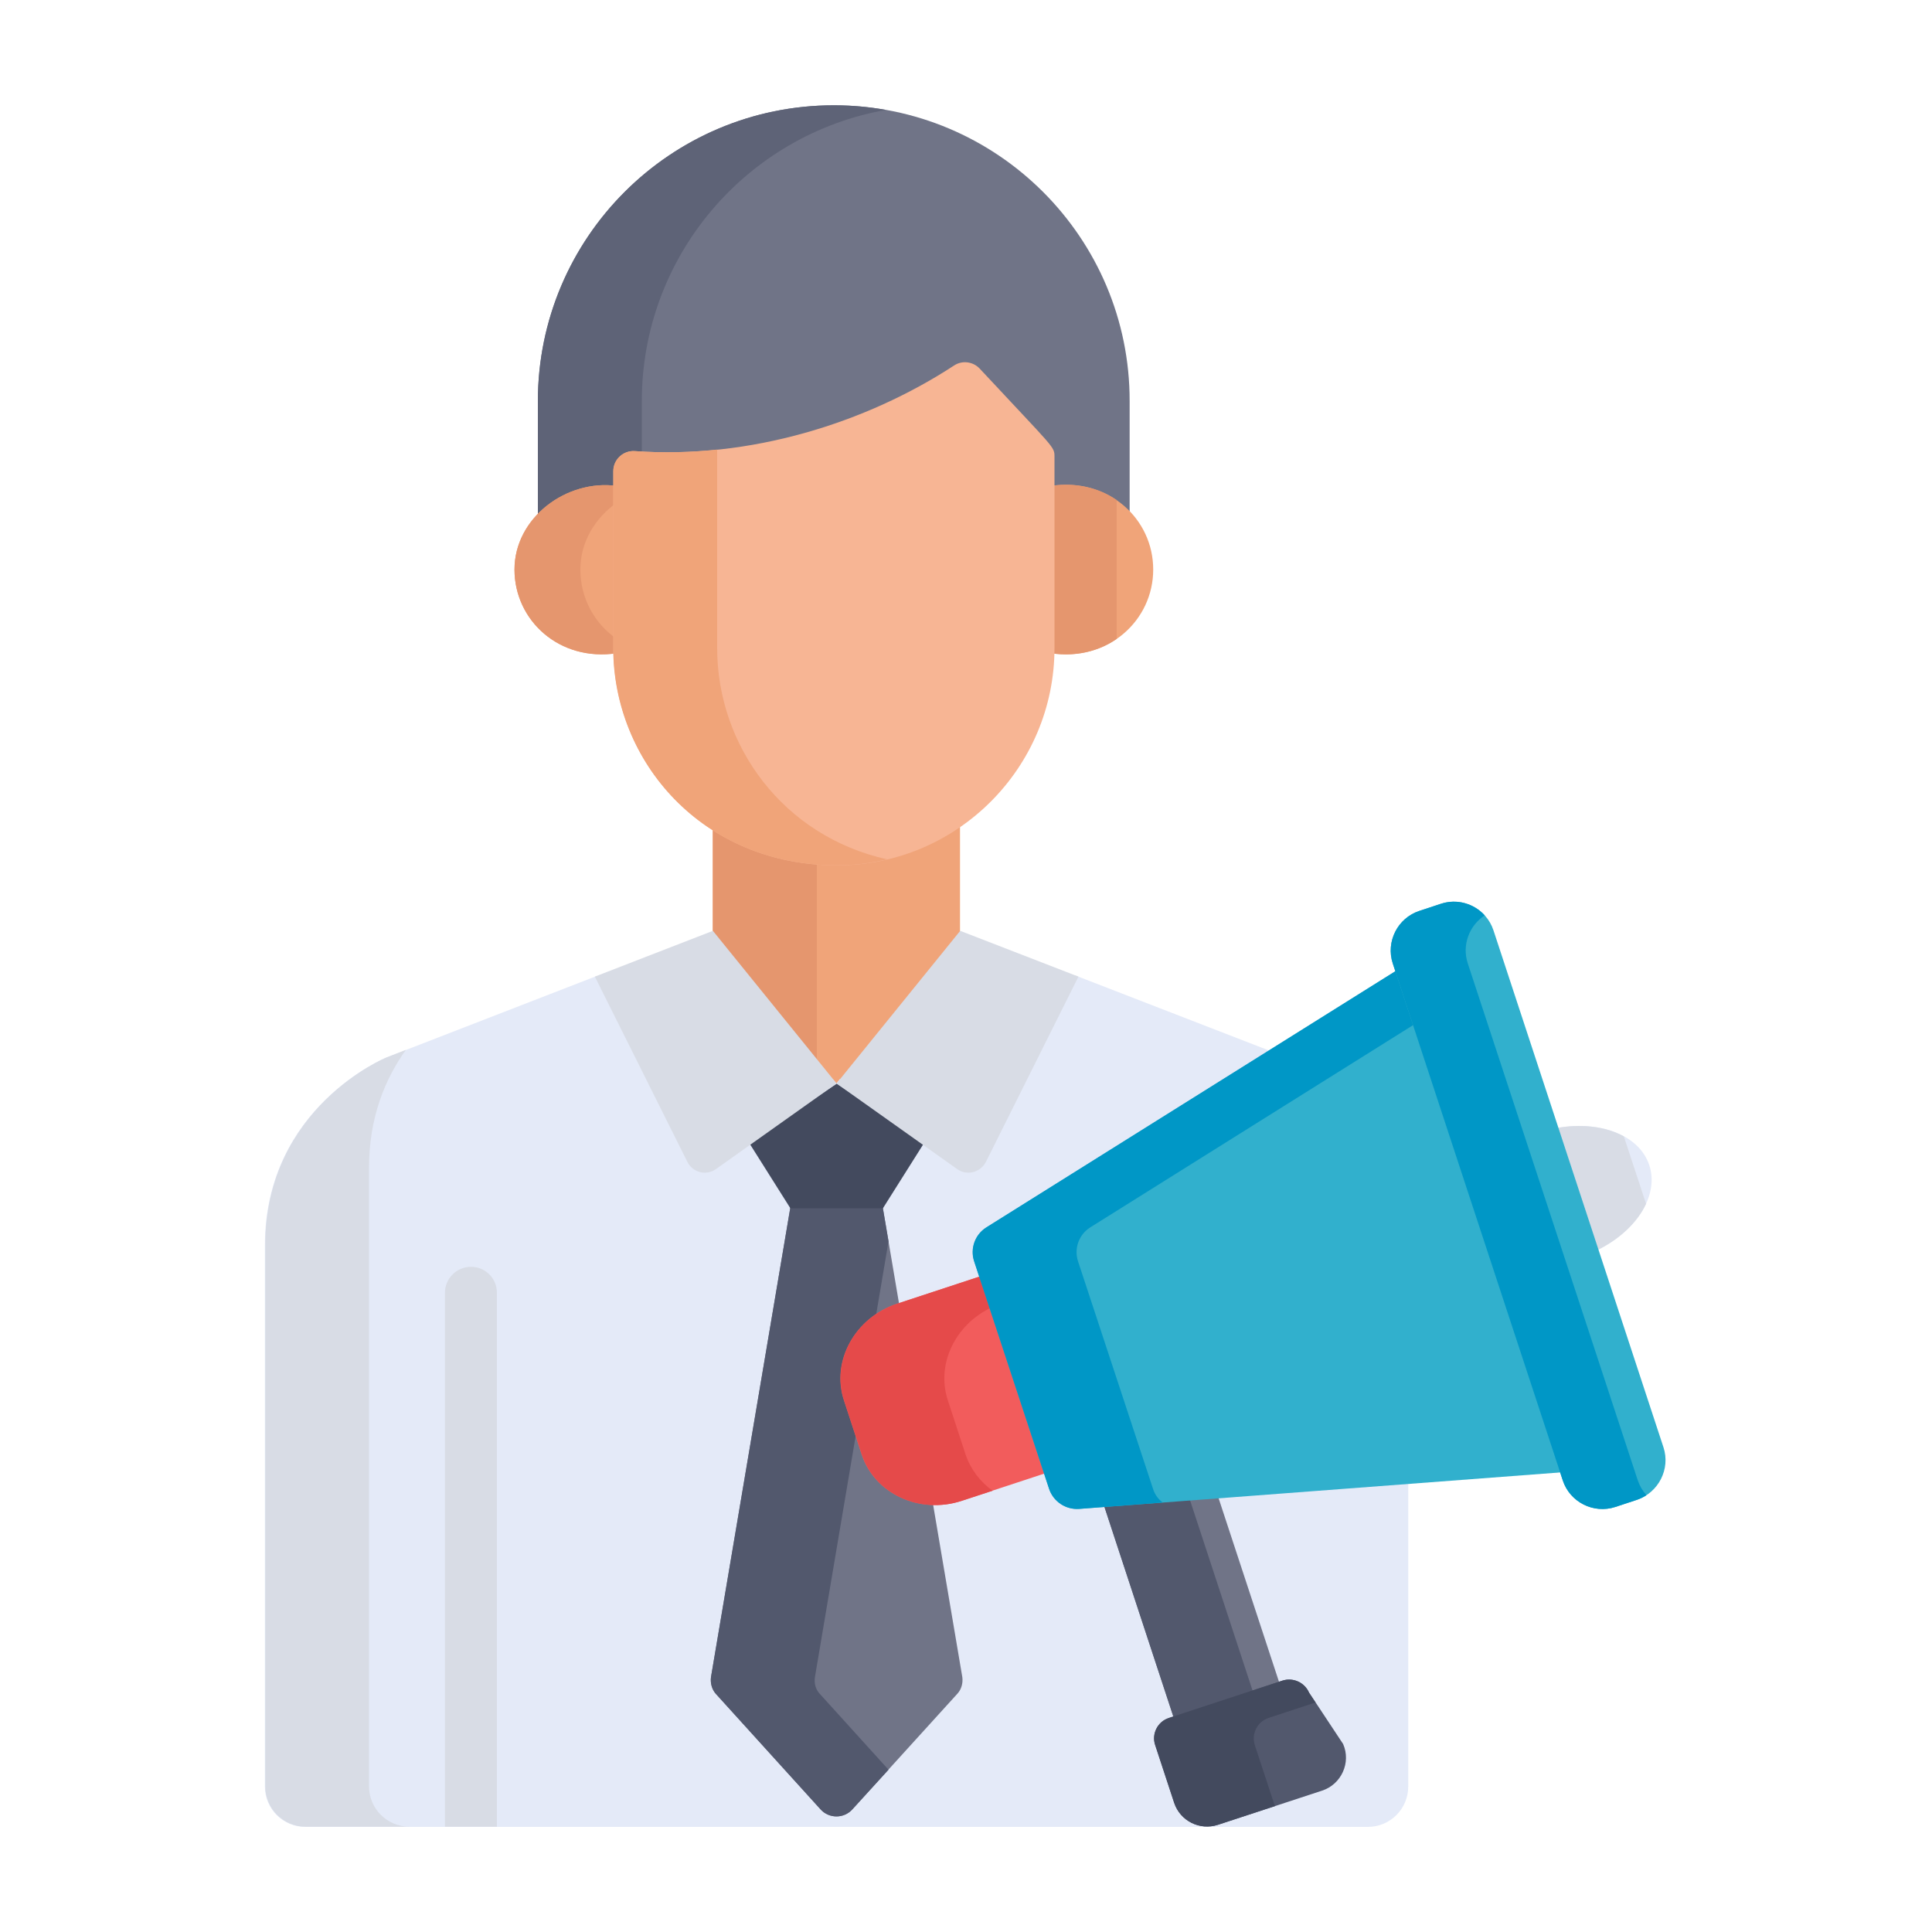
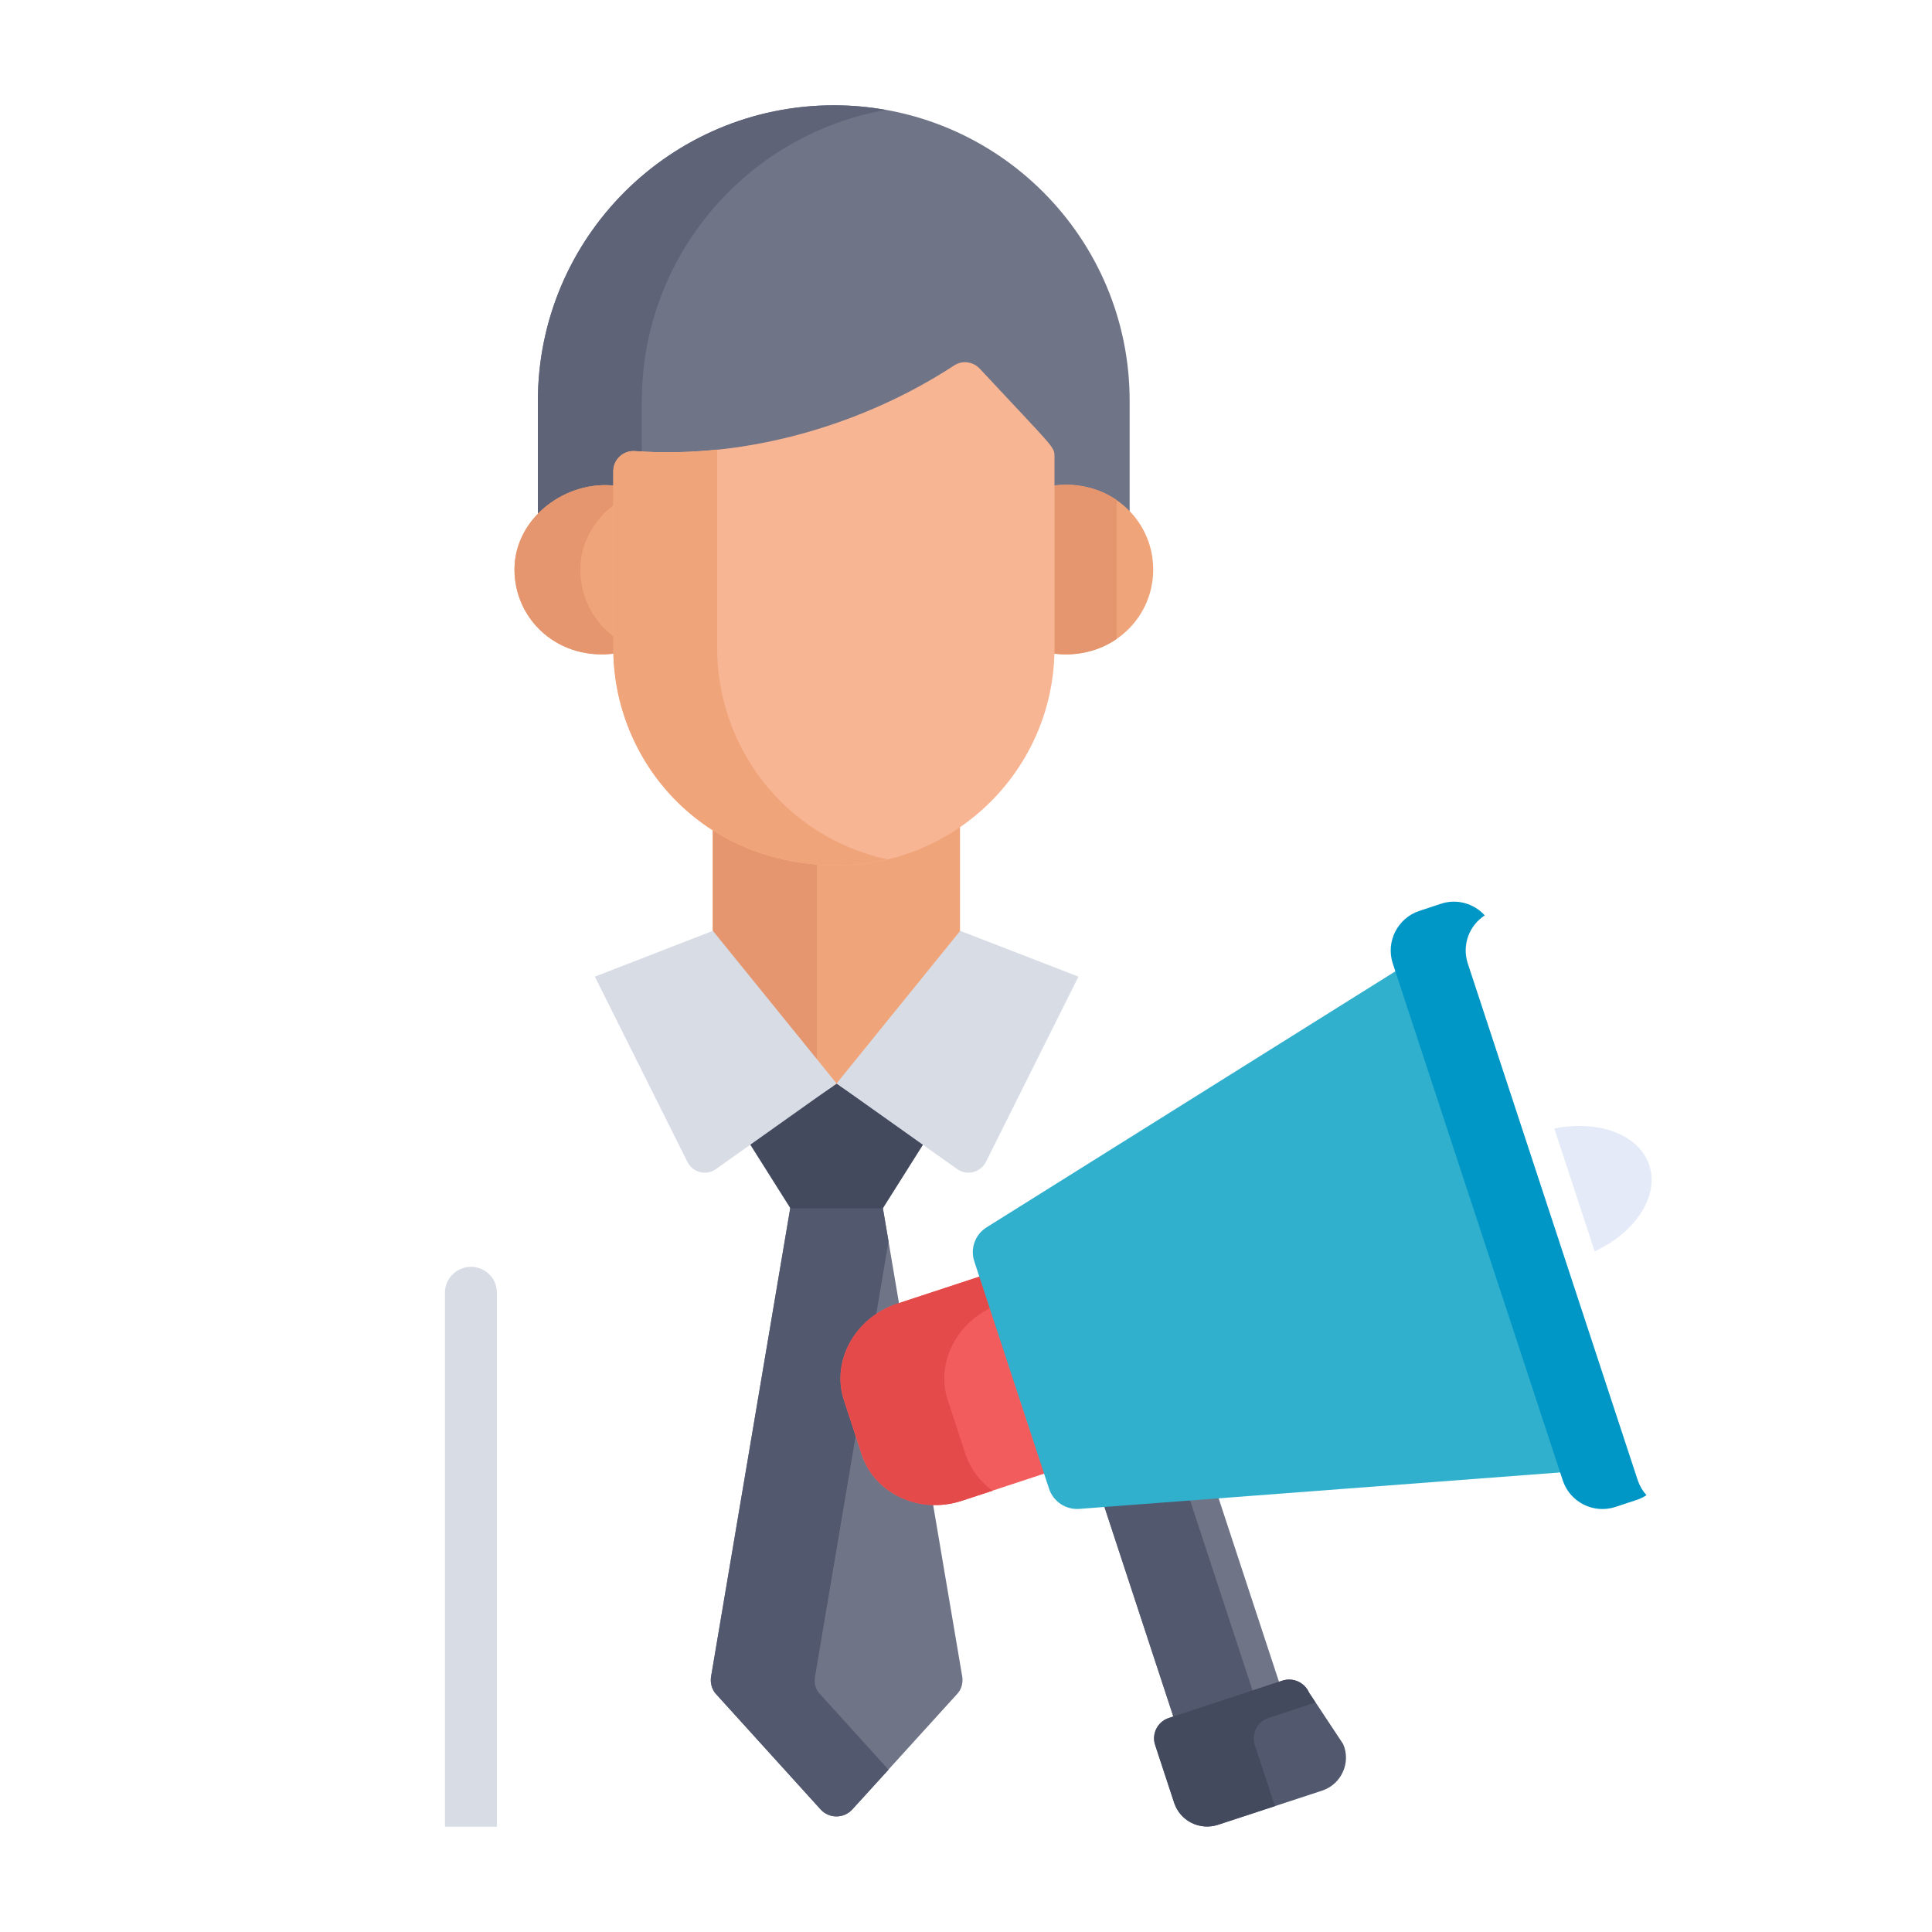
<svg xmlns="http://www.w3.org/2000/svg" xmlns:xlink="http://www.w3.org/1999/xlink" id="Layer_1" x="0px" y="0px" viewBox="0 0 1000 1000" style="enable-background:new 0 0 1000 1000;" xml:space="preserve">
  <style type="text/css">	.st0{fill:#707487;}	.st1{fill:#5E6377;}	.st2{fill:#F0A479;}	.st3{fill:#E5966E;}	.st4{fill:#E4EAF8;}	.st5{fill:#D8DCE5;}	.st6{fill:#F7B594;}	.st7{fill:#52586D;}	.st8{fill:#434A5E;}	.st9{fill:#F25C5C;}	.st10{fill:#E54A4A;}	.st11{clip-path:url(#SVGID_00000144300385560880251960000010296763921509112489_);fill:#52586D;}	.st12{clip-path:url(#SVGID_00000144300385560880251960000010296763921509112489_);fill:#434A5E;}	.st13{fill:#31B0CD;}	.st14{fill:#0097C6;}	.st15{clip-path:url(#SVGID_00000023283544586530691040000011367048474969949878_);fill:#D8DCE5;}	.st16{clip-path:url(#SVGID_00000023283544586530691040000011367048474969949878_);fill:#31B0CD;}</style>
  <g>
    <path class="st0" d="M431.6,54.5c-84.6,0-153.2,68.6-153.2,153.2v60.1c10.2-9.5,28.4-14.6,42.6-12.7v-7.6c0-6.1,5.2-10.9,11.2-10.4  c59.2,4.3,115.9-11,161.5-40.8c4.3-2.8,9.9-2.1,13.3,1.6c39,41.9,35.1,36.7,35.1,42.1v15c15.6-2.3,33,2.5,42.6,11.4v-58.8  C584.8,123.1,516.2,54.5,431.6,54.5L431.6,54.5z M431.6,54.5" />
    <path class="st1" d="M332.2,207.7c0-75.4,54.5-138.1,126.3-150.8c-8.7-1.6-17.7-2.4-26.9-2.4c-84.6,0-153.2,68.6-153.2,153.2v60.1  c10.2-9.5,28.4-14.6,42.6-12.7v-7.6c0-6.1,5.2-10.9,11.2-10.4V207.7z M332.2,207.7" />
    <path class="st2" d="M544,251.5v83.9c0,0.9,0,1.8-0.1,2.7c29.7,4.5,53-17,53-43.3C596.9,268.4,573.6,247.1,544,251.5L544,251.5z   M544,251.5" />
    <path class="st3" d="M578.1,258.9c-9.1-6.3-21-9.4-34.1-7.4v83.9c0,0.9,0,1.8-0.1,2.7c13.1,2,25-1.1,34.1-7.4V258.9z M578.1,258.9" />
    <path class="st2" d="M319.2,335.4v-83.9c-25.9-3.5-52.9,16.4-52.9,43.3c0,26.3,23.2,47.8,53,43.3  C319.3,337.2,319.2,336.3,319.2,335.4L319.2,335.4z M319.2,335.4" />
    <path class="st3" d="M319.2,330.7c-11.6-8-18.8-21.2-18.8-35.9c0-14.4,7.7-26.7,18.8-34.6v-8.7c-25.9-3.5-52.9,16.4-52.9,43.3  c0,26.3,23.2,47.8,53,43.3c0-0.9-0.1-1.8-0.1-2.7V330.7z M319.2,330.7" />
    <path class="st2" d="M433.2,444.4c-24.7,0-46.5-6.8-64.3-18.2v59.2l64,79l64-79v-60.9C478.9,437,456.9,444.4,433.2,444.4  L433.2,444.4z M433.2,444.4" />
    <path class="st3" d="M422.8,443.9c-20.4-1.6-38.6-8-53.8-17.7v59.2l53.8,66.4V443.9z M422.8,443.9" />
-     <path class="st4" d="M666.3,547.4l-109.7-42.5l-46.4,92.9c-2.8,5.5-9.8,7.3-14.9,3.7l-60.6-43l-1.8,2.3l-1.8-2.2l-60.5,43  c-5,3.6-12.1,1.8-14.9-3.7l-46.4-92.9l-109.6,42.5c0,0-62.6,25.7-62.6,97.1v280.1c0,11.5,9.3,20.9,20.9,20.9h550  c11.5,0,20.9-9.3,20.9-20.9c0-52.2,0-215.5,0-280.1C729,573.1,666.3,547.4,666.3,547.4L666.3,547.4z M666.3,547.4" />
-     <path class="st5" d="M191,924.6c0-52.2,0-255.5,0-320.1c0-26.2,8.4-46.2,19.1-61.1l-10.2,4c0,0-62.6,25.7-62.6,97.1v280.1  c0,11.5,9.3,20.9,20.9,20.9h53.8C200.3,945.5,191,936.1,191,924.6L191,924.6z M191,924.6" />
    <path class="st6" d="M507.1,190.8c-3.5-3.7-9.1-4.4-13.3-1.6c-45.6,29.8-105.9,48.6-165.1,44.3c-6-0.5-11.2,4.3-11.2,10.4v91.5  c0,58.8,46.1,112.5,115.8,112.5c62.1,0,112.5-50.5,112.5-112.5v-98.9C545.8,231,546,232.6,507.1,190.8L507.1,190.8z M507.1,190.8" />
    <path class="st2" d="M371.2,335.4V232.7c-14.1,1.5-28.4,1.8-42.6,0.8c-6-0.4-11.2,4.3-11.2,10.4v91.5  c0,58.8,46.1,112.5,115.8,112.5c8.9,0,17.6-1.1,26-3.1C405.3,432.8,371.2,386,371.2,335.4L371.2,335.4z M371.2,335.4" />
    <path class="st0" d="M498.1,868.1l-41.3-243.8c-27.4,0-20.2,0-47.6,0L368,868.1c-0.4,3.1,0.5,6.3,2.4,8.5l54.3,59.9  c4.4,4.9,12.1,4.9,16.5,0l54.4-59.9C497.6,874.4,498.5,871.2,498.1,868.1L498.1,868.1z M498.1,868.1" />
    <path class="st7" d="M424.2,876.6c-2-2.2-2.9-5.3-2.4-8.5l38.1-225.6l-3.1-18.2c-27.4,0-20.2,0-47.6,0L368,868.1  c-0.4,3.1,0.5,6.3,2.4,8.5l54.3,59.9c4.4,4.9,12.1,4.9,16.5,0l18.7-20.5L424.2,876.6z M424.2,876.6" />
    <path class="st8" d="M433.1,560.9L433.1,560.9L433.1,560.9L433.1,560.9L433.1,560.9l-45.5,30.4l21.5,34.1H457l21.5-34.1  L433.1,560.9z M433.1,560.9" />
    <path class="st5" d="M510.3,601.4l47.9-95.9L497,481.8l-64,79l62.4,44.3C500.4,608.7,507.5,606.9,510.3,601.4L510.3,601.4z   M510.3,601.4" />
    <path class="st5" d="M355.8,601.4l-47.9-95.9l61.1-23.7l64,79l-62.4,44.3C365.6,608.7,358.5,606.9,355.8,601.4L355.8,601.4z   M355.8,601.4" />
    <path class="st5" d="M257.2,945.5V669.1c0-7.4-6-13.4-13.4-13.4c-7.4,0-13.5,6-13.5,13.4v276.4H257.2z M257.2,945.5" />
    <path class="st9" d="M512.9,658.8l-48.6,16c-21.8,7.2-34.2,29.7-27.5,50l9.2,28.1c6.7,20.3,30,31.1,51.8,23.9l48.6-16L512.9,658.8z   M512.9,658.8" />
    <path class="st10" d="M499.8,752.9l-9.2-28.1c-6.7-20.3,5.7-42.8,27.5-50l0.1,0l-5.2-16l-48.6,16c-21.8,7.2-34.2,29.7-27.5,50  l9.2,28.1c6.7,20.3,30,31.1,51.8,23.9l15.9-5.2C507.4,767,502.4,760.6,499.8,752.9L499.8,752.9z M499.8,752.9" />
    <path class="st0" d="M662.6,872.3l-32.8-99.7l-59.3,3.8l37.4,113.8L662.6,872.3z M662.6,872.3" />
    <g>
      <defs>
        <rect id="SVGID_1_" x="137.2" y="54.5" width="725.6" height="891" />
      </defs>
      <clipPath id="SVGID_00000174588087007247721360000013011136429189610914_">
        <use xlink:href="#SVGID_1_" style="overflow:visible;" />
      </clipPath>
      <path style="clip-path:url(#SVGID_00000174588087007247721360000013011136429189610914_);fill:#52586D;" d="M615,773.6l-44.5,2.9   l37.4,113.8l41-13.5L615,773.6z M615,773.6" />
      <path style="clip-path:url(#SVGID_00000174588087007247721360000013011136429189610914_);fill:#52586D;" d="M695.2,902.7   l-17.6-26.6c-2.3-5.3-8.3-8-13.8-6.2l-58.7,19.3c-5.9,1.9-9.1,8.3-7.1,14.1l9.8,29.8c3.1,9.4,13.2,14.5,22.7,11.4l53.9-17.7   C694.3,923.5,699.4,912.3,695.2,902.7L695.2,902.7z M695.2,902.7" />
      <path style="clip-path:url(#SVGID_00000174588087007247721360000013011136429189610914_);fill:#434A5E;" d="M659.3,933.1   l-9.8-29.8c-1.9-5.9,1.3-12.2,7.1-14.1l24.3-8l-3.4-5.1c-2.3-5.3-8.3-8-13.8-6.2l-58.7,19.3c-5.9,1.9-9.1,8.3-7.1,14.1l9.8,29.8   c3.1,9.4,13.2,14.5,22.7,11.4l29.6-9.7C659.7,934.3,659.5,933.7,659.3,933.1L659.3,933.1z M659.3,933.1" />
    </g>
    <path class="st13" d="M504.3,652.9L543,770.6c2.2,6.6,8.6,10.9,15.6,10.4L809.2,762l-85.6-260.1l-213,133.4  C504.7,639,502.1,646.3,504.3,652.9L504.3,652.9z M504.3,652.9" />
-     <path class="st14" d="M596.8,770.6L558,652.9c-2.2-6.6,0.4-13.9,6.3-17.6l168.4-105.5l-9.2-27.9l-213,133.4  c-5.9,3.7-8.5,11-6.3,17.6L543,770.6c2.2,6.6,8.6,10.9,15.6,10.4l43.2-3.3C599.5,776,597.7,773.5,596.8,770.6L596.8,770.6z   M596.8,770.6" />
    <path class="st4" d="M804.5,584.1l20.9,63.6c21.1-9.8,33.5-28.6,28.3-44.5C848.5,587.2,827.4,579.5,804.5,584.1L804.5,584.1z   M804.5,584.1" />
    <g>
      <defs>
-         <rect id="SVGID_00000062886091427938738420000015627325857757152680_" x="137.2" y="54.5" width="725.6" height="891" />
-       </defs>
+         </defs>
      <clipPath id="SVGID_00000159462636365987269130000001385264306212006578_">
        <use xlink:href="#SVGID_00000062886091427938738420000015627325857757152680_" style="overflow:visible;" />
      </clipPath>
      <path style="clip-path:url(#SVGID_00000159462636365987269130000001385264306212006578_);fill:#D8DCE5;" d="M840.5,588.2   c-9.4-5.2-22.4-6.8-36-4.1l20.9,63.6c12.6-5.8,22.1-14.9,26.6-24.6L840.5,588.2z M840.5,588.2" />
      <path style="clip-path:url(#SVGID_00000159462636365987269130000001385264306212006578_);fill:#31B0CD;" d="M861,749.1l-88-267.6   c-3.7-11.2-15.9-17.4-27.2-13.7l-11.2,3.7c-11.2,3.7-17.4,15.9-13.7,27.2l88,267.6c3.7,11.2,15.9,17.4,27.2,13.7l11.2-3.7   C858.5,772.5,864.7,760.3,861,749.1L861,749.1z M861,749.1" />
    </g>
    <path class="st14" d="M847.7,766.2l-88-267.6c-3.1-9.5,0.8-19.6,8.8-24.8c-5.5-6.1-14.4-8.8-22.7-6l-11.2,3.7  c-11.2,3.7-17.4,15.9-13.7,27.2l88,267.6c3.7,11.2,15.9,17.4,27.2,13.7l11.2-3.7c1.8-0.6,3.4-1.4,4.9-2.4  C850.2,771.7,848.7,769.1,847.7,766.2L847.7,766.2z M847.7,766.2" />
  </g>
</svg>